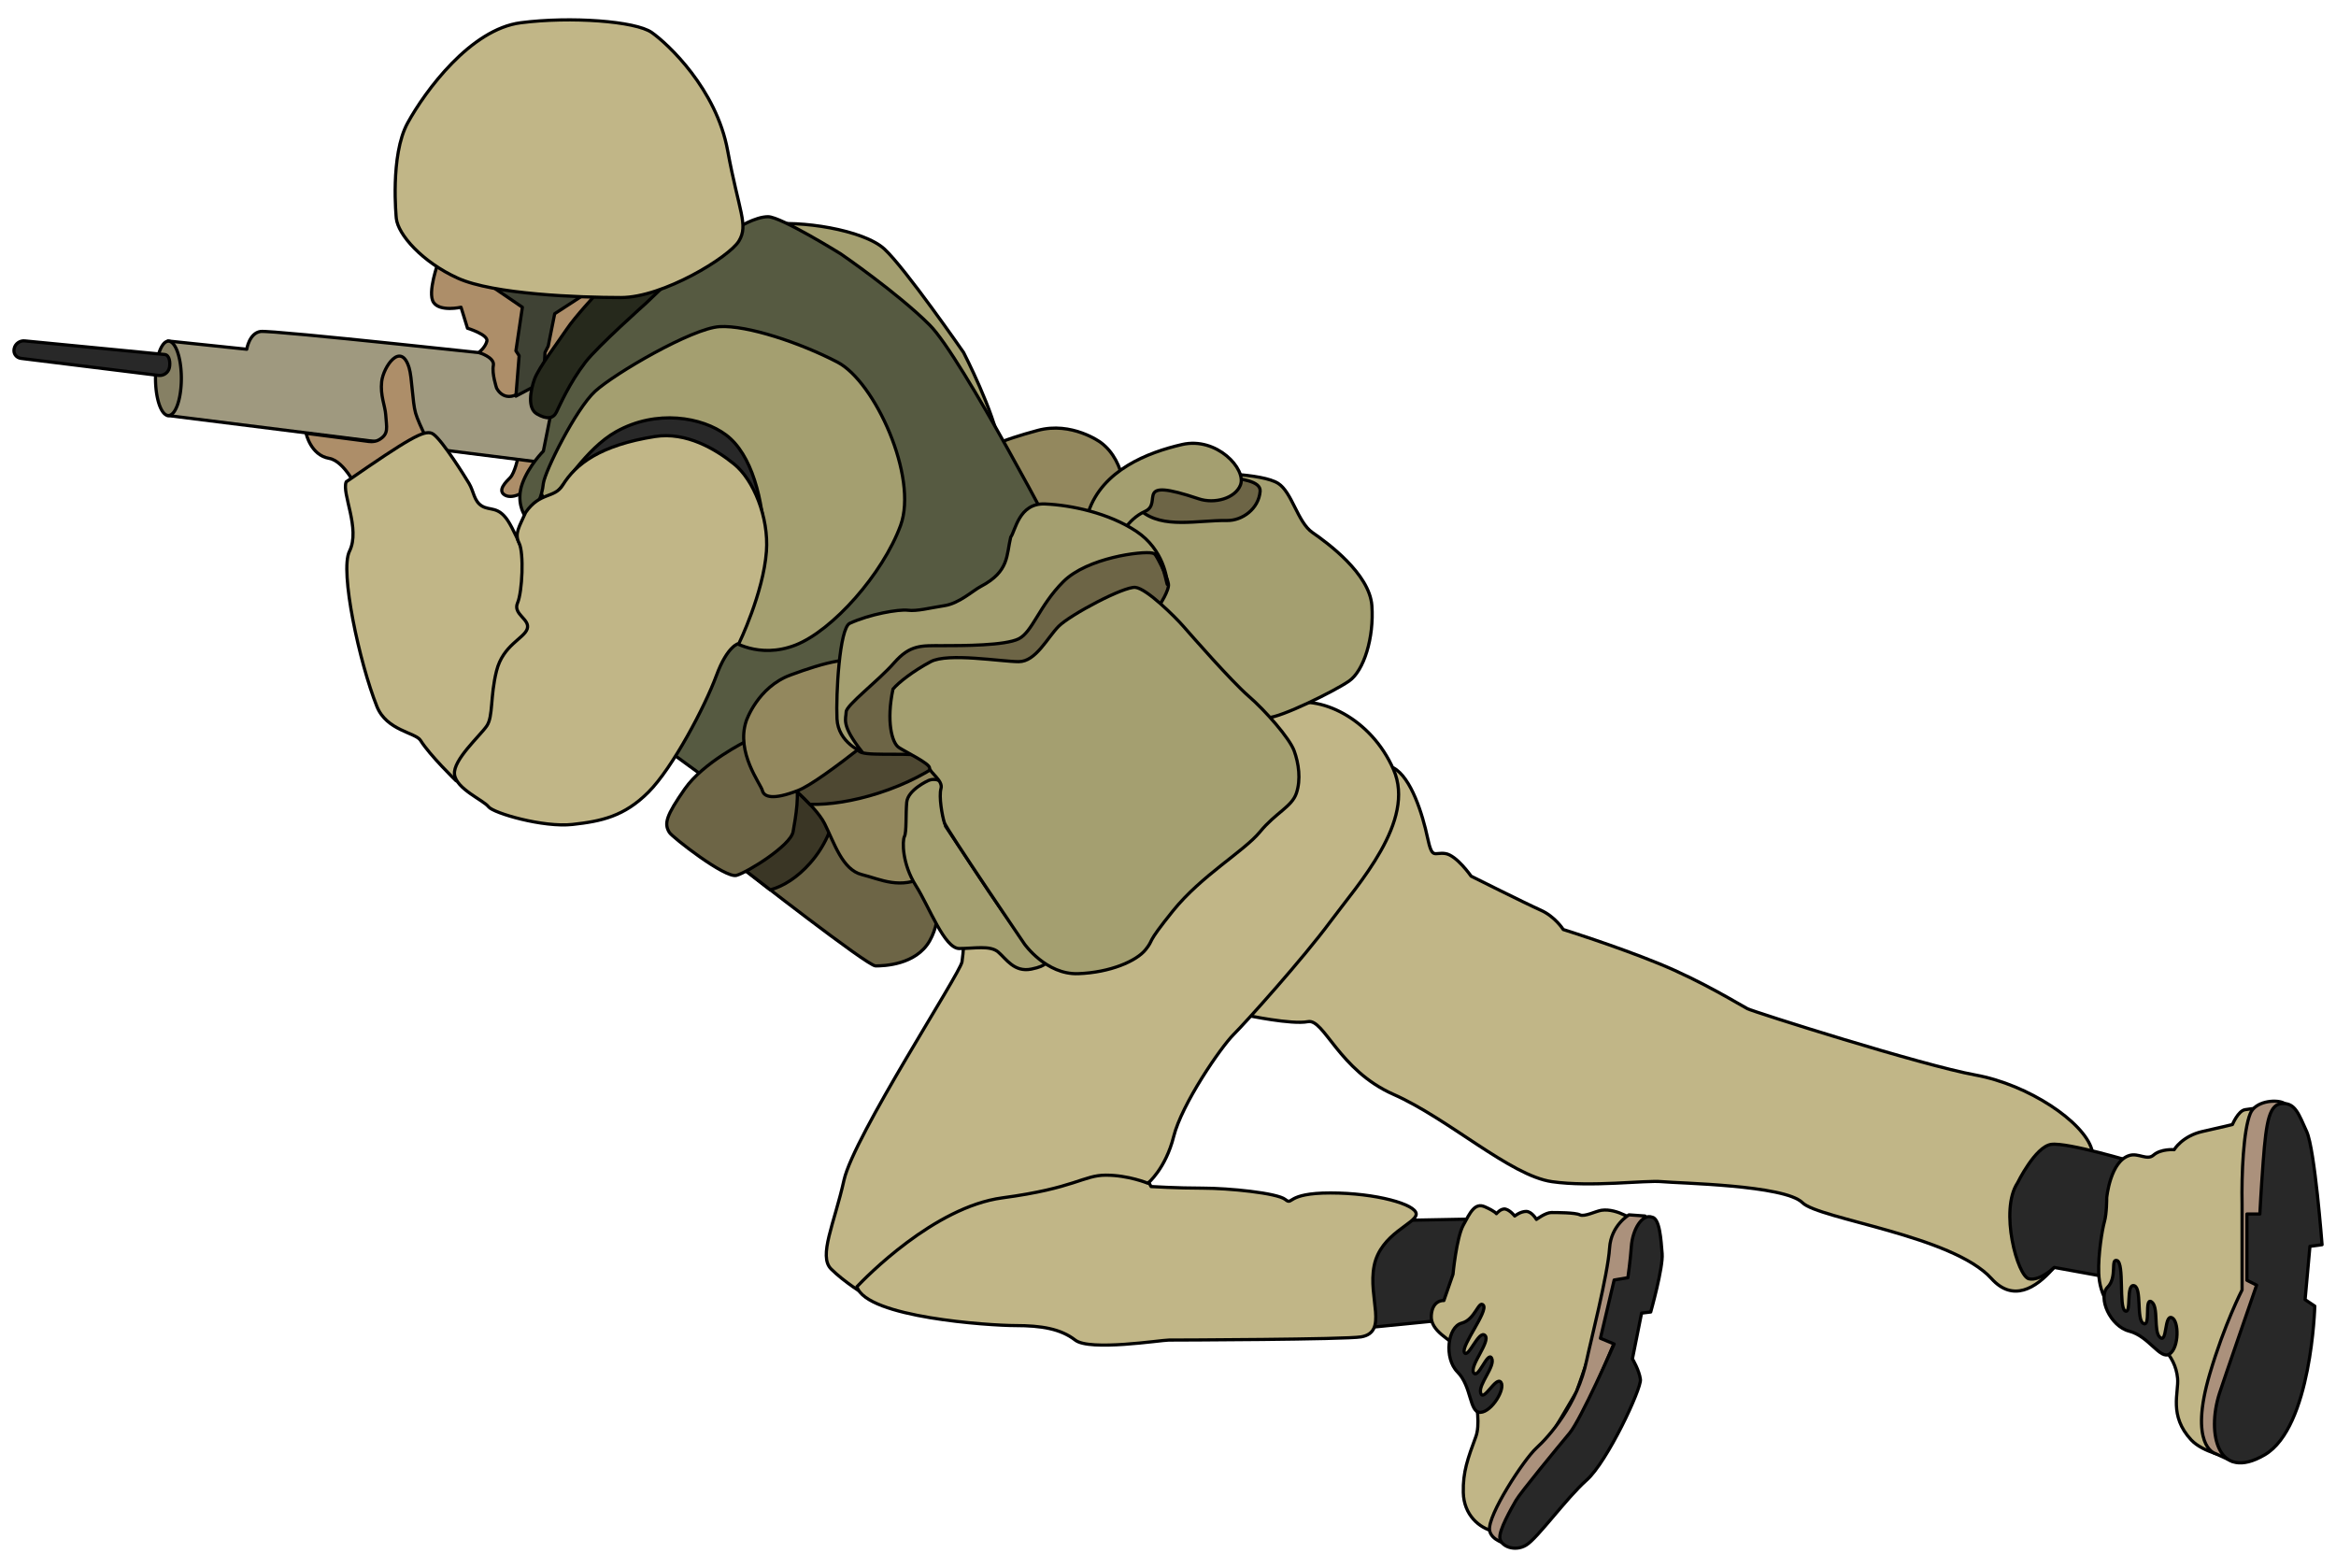
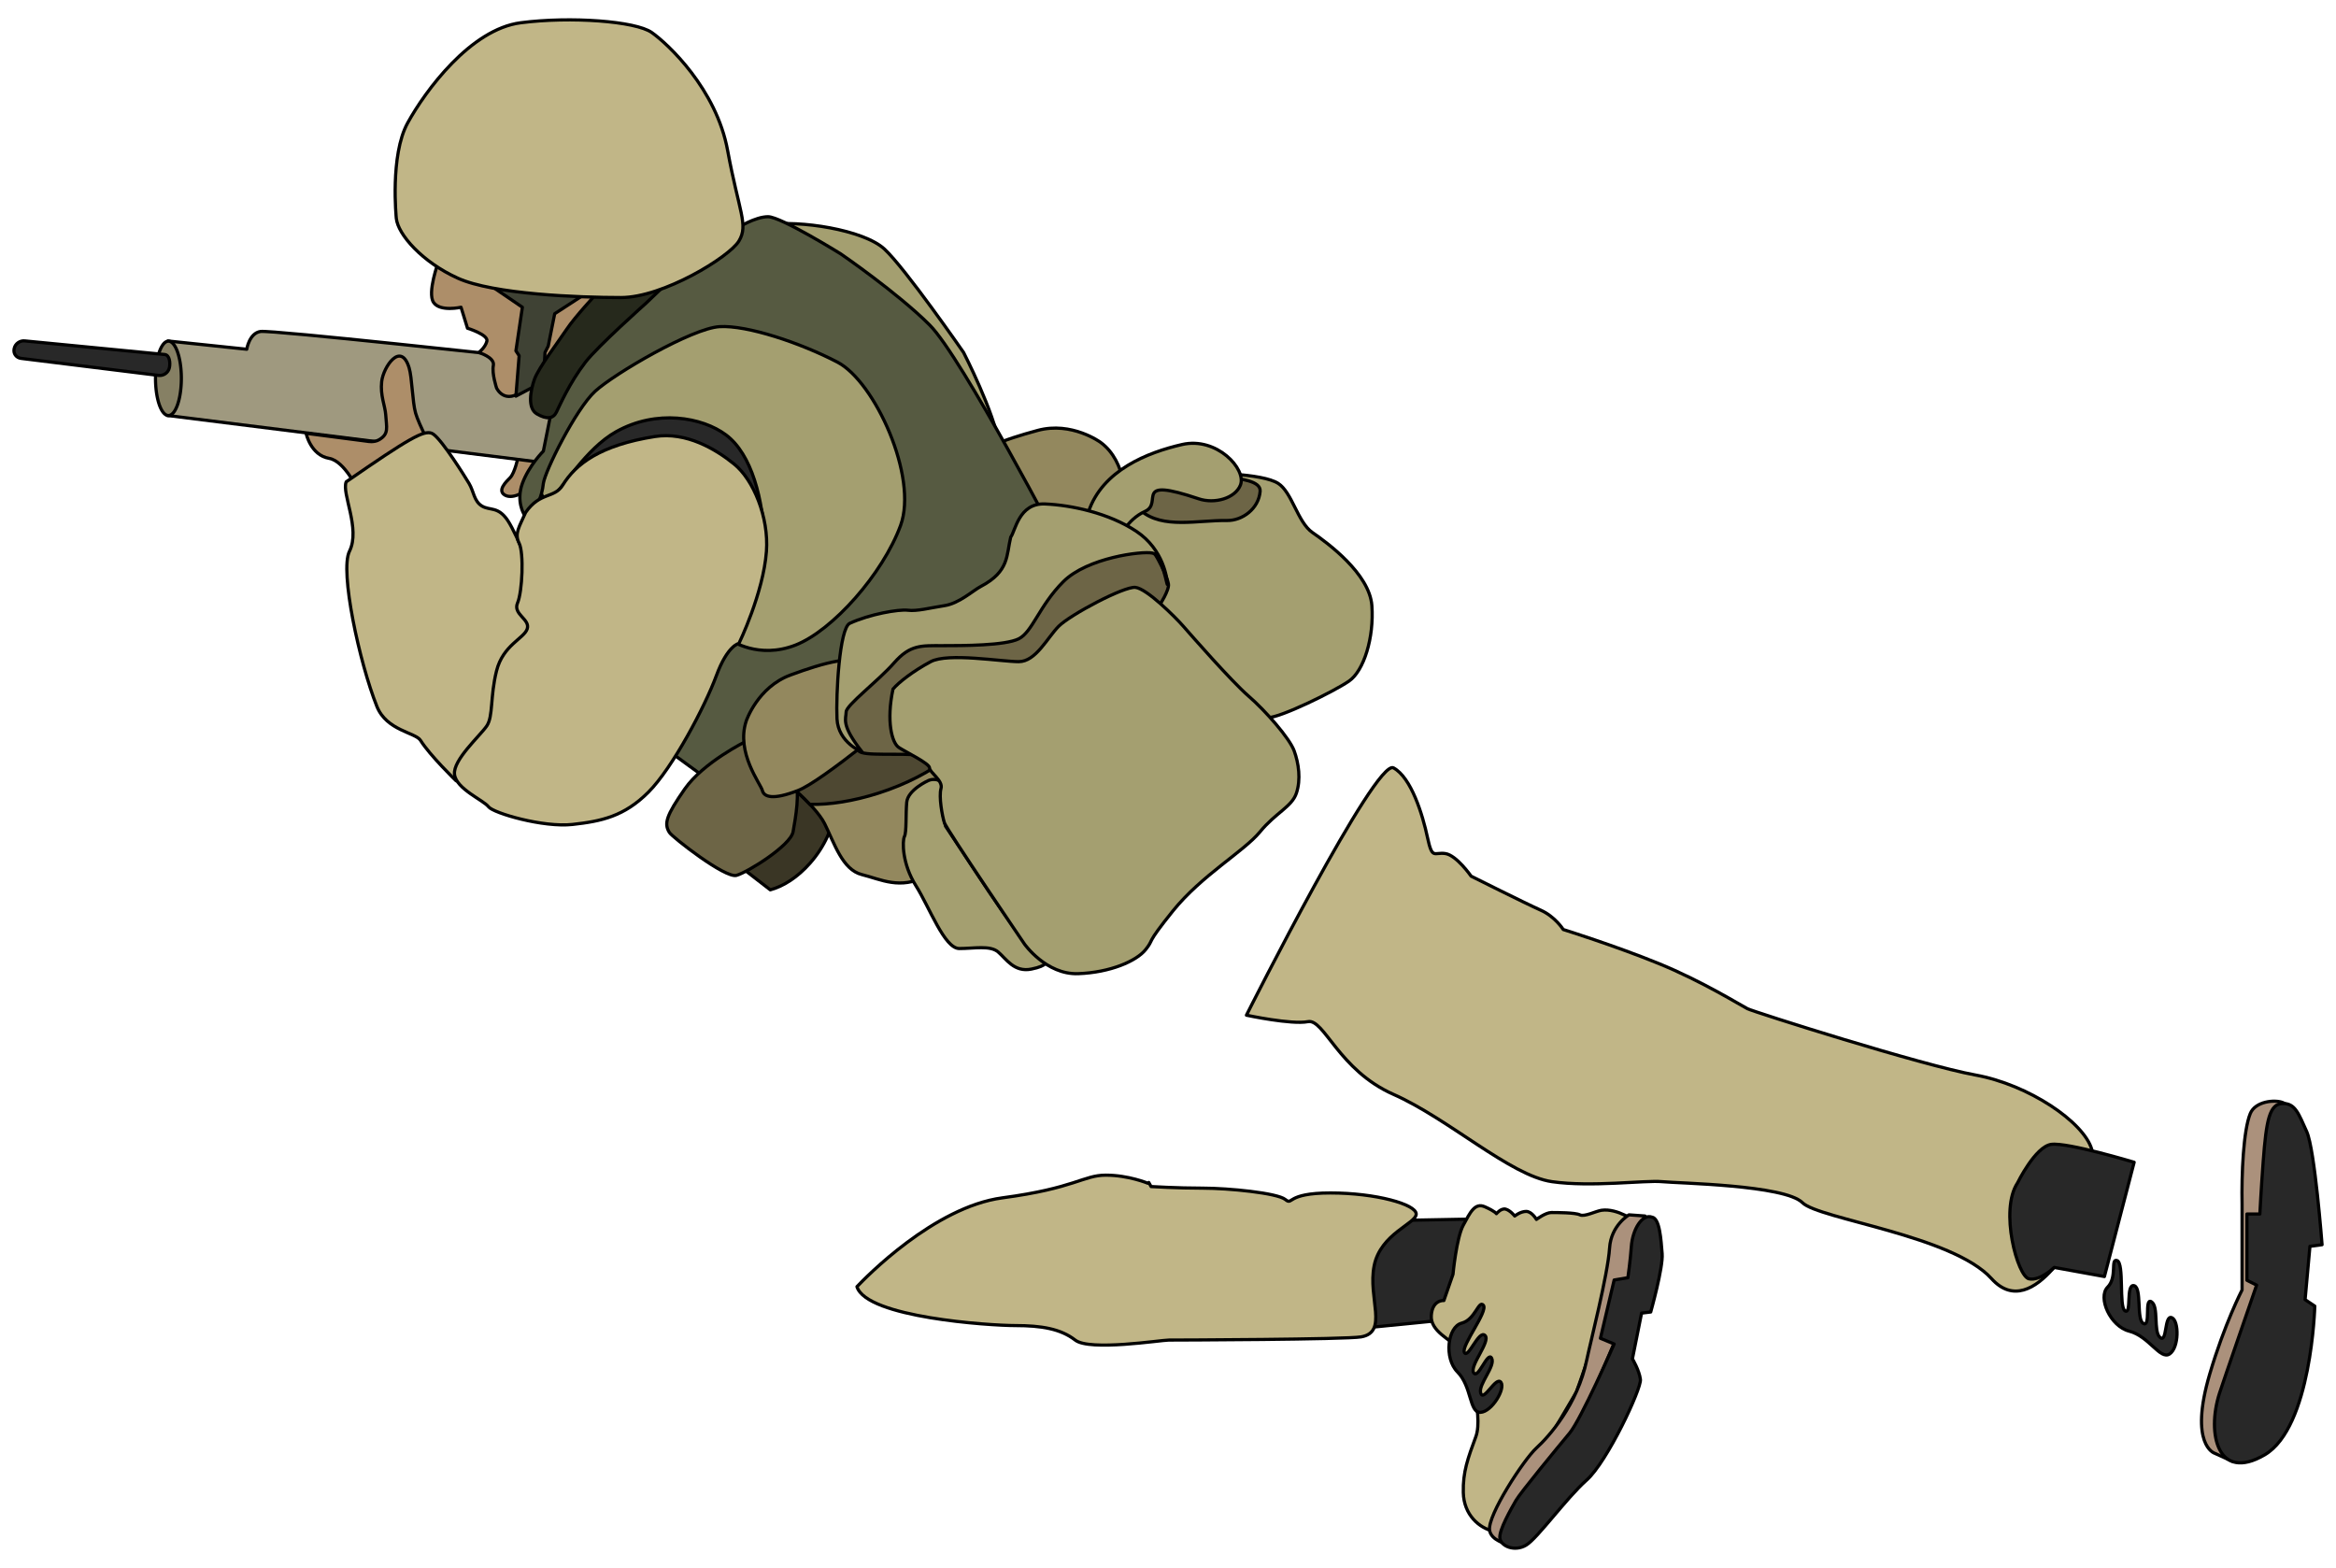
<svg xmlns="http://www.w3.org/2000/svg" viewBox="0 0 730 490" version="1.0">
  <g stroke-linejoin="round" fill-rule="evenodd" color="#000" stroke="#000">
    <path d="M161.923 142.83s-1.07 5-2.5 6.43-3.93 3.93-1.79 5.36c2.15 1.43 6.08-.36 7.5-2.5 1.43-2.14 3.58-8.93 3.58-8.93l-6.79-.36z" stroke-linecap="round" fill="#ad8e69" />
    <path d="M52.483 106.55l24.63 2.58s.77-5.04 4.31-5.55c3.53-.5 81.82 8.08 81.82 8.08l15.15 14.15-5.05 19.19-121.07-15.18.21-23.27z" stroke-linecap="round" fill="#9f997f" />
    <path d="M248.284 152.258a34.326 15.491 12.725 11-66.96-15.12 34.326 15.491 12.725 1166.96 15.12z" stroke-linecap="round" stroke-width="1" fill="#282828" />
    <path d="M136.993 81.87s-3.53 9.59-1.51 12.62 8.59 1.52 8.59 1.52l2.02 6.56s6.56 2.02 6.06 4.04c-.51 2.02-2.53 3.54-2.53 3.54s5.05 1.51 4.55 4.04c-.51 2.53 1.01 7.07 1.01 7.07s2.52 5.56 8.58.51 24.25-31.82 24.25-31.82l-51.02-8.08z" stroke-linecap="round" fill="#ad8e69" />
    <path d="M152.133 88.44l11.11 7.57-2.02 13.63 1.01 1.52-1.01 12.63 8.58-4.55.51-9.09 1.01-2.02 2.02-10.1 10.1-6.56-31.31-3.03z" stroke-linecap="round" fill="#3f4234" />
    <path d="M343.933 138.23s-9.02-6.62-19.66-3.73-20.63 6.25-23.19 12.7c-2.55 6.44.13 17.23.13 17.23s33.93 2.91 42.07.86c8.14-2.04 9.82-4.47 9.07-6.41-.76-1.94-.05-14.51-8.42-20.65z" stroke-linecap="round" fill="#93885e" />
    <path d="M168.793 153.59c8.09-28.29 29.3-51.02 29.3-51.02s32.32-30.81 41.92-32.32c9.6-1.52 29.8 1.51 36.37 7.57 6.56 6.07 24.74 32.33 24.74 32.33s9.6 18.69 11.12 28.79c1.51 10.1-32.83 72.22-57.58 77.28-24.75 5.05-24.25-16.67-24.25-16.67s9.1-16.16 8.59-29.8-4.04-27.78-12.12-33.84c-7.43-5.57-21.72-8.08-34.35-1.01-9.46 5.3-16.66 17.68-19.69 20.2-3.04 2.53-3.54-1.01-4.05-1.51z" stroke-linecap="round" fill="#a49f70" />
    <path d="M230.413 71.26s5.56-3.54 9.6-3.54 22.73 11.62 22.73 11.62 17.68 12.12 27.78 22.22 41.41 70.21 41.41 70.21-18.68 67.68-60.61 72.22c-41.92 4.55-50.25-.5-50.25-.5l-12.12-8.84 19.44-34.6s8.59 6.06 20.21 1.52c11.61-4.55 27.27-22.23 32.83-37.38 5.55-15.15-8.08-44.95-19.7-51.01s-28.29-11.62-36.87-11.11c-8.59.5-32.83 14.65-38.89 20.2-6.06 5.56-15.76 25.14-16.17 28.79-1.01 9.09-6.06 9.6-6.06 9.6s-2.52-4.04-.5-9.6 6.56-10.1 6.56-10.1l2.02-10.1s4.05-10.61 8.09-15.15c4.04-4.55 26.26-27.28 35.86-33.34 9.59-6.06 14.64-10.61 14.64-11.11z" stroke-linecap="round" fill="#565a41" />
    <path d="M186.473 91.71s-6.82 7.33-9.34 11.12c-2.53 3.78-8.84 12.12-10.1 15.65-1.27 3.54-2.28 9.09.75 10.86s5.06 1.52 6.07-.5 4.04-9.09 9.09-15.66c3.82-4.97 18.94-18.44 18.94-18.44l5.55-5.3-20.96 2.27z" stroke-linecap="round" fill="#26291c" />
    <path d="M123.843 68.23s-2.02-19.7 3.54-29.8c5.55-10.1 19.7-29.3 35.35-31.32 15.66-2.02 35.86-.5 40.91 3.03 5.06 3.54 20.21 17.68 23.74 36.88 3.54 19.19 6.57 23.23 3.54 28.28s-23.74 17.68-36.87 17.68-39.9-1.01-51.01-6.06c-11.12-5.05-18.69-13.64-19.2-18.69z" stroke-linecap="round" fill="#c1b687" />
    <path d="M114.773 137.89s2.09.46 3.7-.48c3.13-1.86 2.31-3.77 2.06-7.82-.17-2.71-1.75-6.01-1.26-10.35.5-4.57 6.02-12.75 8.58-4.29.93 3.06 1.01 10.6 2.02 14.14s5.31 11.62 5.31 11.62l-23.24 12.62s-4.15-9.24-9.09-10.1c-5.8-1-7.2-7.83-7.2-7.83l19.12 2.49z" stroke-linecap="round" fill="#ad8e69" />
    <path d="M108.193 150.56c19.69-13.64 24.24-16.17 26.76-15.16.16.06.33.17.51.3 2.91 2.14 9.69 12.99 11.11 15.36 1.52 2.53 1.52 5.56 4.04 7.07 2.53 1.52 5.05 0 8.08 4.55 3.03 4.54 9.09 20.2 9.09 20.2l5.56 29.29-30.81 31.82s-8.21-7.95-11.11-12.62c-1.56-2.5-10.61-3.03-13.64-10.61-5.47-13.67-11.66-42.34-8.58-48.49 3.53-7.07-2.53-18.18-1.01-21.71z" stroke-linecap="round" fill="#c1b687" />
    <path d="M164.253 160.15c-2.02 4.55-3.54 6.57-2.02 9.6 1.51 3.03 1.01 15.15-.51 18.69-1.51 3.53 4.04 5.05 3.03 8.08s-7.57 5.05-9.59 13.13-1.01 14.14-3.03 17.17-10.61 10.61-10.1 15.15c.5 4.55 9.09 8.09 10.6 10.11 1.52 2.02 17.17 6.56 26.27 5.55 9.09-1.01 16.16-2.52 23.73-10.1 7.58-7.58 17.68-26.77 21.22-36.37 3.53-9.59 7.07-10.1 7.07-10.1s7.63-15.69 8.59-28.79c.77-10.62-4.05-22.37-10.11-27.27-5.84-4.73-14.98-10.12-24.75-8.59-17.07 2.69-24.74 8.59-28.78 15.16-2.65 4.3-7.08 2.02-11.62 8.58z" stroke-linecap="round" fill="#c1b687" />
    <path d="M56.673 118.23a4.04 11.617 0 11-8.08 0 4.04 11.617 0 118.08 0z" stroke-linecap="round" fill="#868064" />
    <path d="M389.513 317.23s14.14 3.03 19.2 2.02c5.05-1.01 9.59 15.15 26.76 22.73 17.18 7.58 36.5 25.4 49.5 27.27 12.29 1.78 29.3-.5 34.35 0 5.05.51 38.38 1.01 43.94 6.57 5.11 5.11 46.94 10.26 59.09 23.74 13.31 14.75 28.47-17.21 28.29-17.68 0 0 5.55-14.14 3.03-22.73-2.53-8.58-19.7-20.2-36.37-23.23s-69.19-19.7-71.21-20.71-14.15-8.59-27.78-14.14c-13.64-5.56-29.8-10.61-29.8-10.61s-2.53-4.04-7.07-6.06c-4.55-2.02-21.72-10.61-21.72-10.61s-4.55-6.56-8.08-7.07c-3.54-.5-4.04 2.02-5.56-5.05-1.51-7.07-5.05-18.69-10.61-21.72-5.55-3.03-45.45 76.27-45.96 77.28z" stroke-linecap="round" fill="#c1b687" />
-     <path d="M301.123 295.01s0 2.02-.5 5.55c-.51 3.54-33.84 54.55-36.87 68.19s-8.08 23.74-4.04 27.78 10.6 8.08 10.6 8.08 27.28-16.16 50.01-19.19c15.8-2.14 28.22-5.91 38.38-15.66 0 0 5.56-4.55 8.08-14.65 2.53-10.1 14.65-27.78 18.69-31.82s21.72-23.74 30.31-35.35c8.58-11.62 26.76-31.37 19.69-47.48-7.03-16.06-23.23-23.74-33.84-20.2-10.6 3.53-100.51 74.75-100.51 74.75z" stroke-linecap="round" fill="#c1b687" />
    <path d="M351.563 164.62s7.86-15.72 16.79-16.43 26.18-.28 31.07 2.86c4.37 2.8 6.07 12.14 10.71 15.35 4.65 3.22 17.86 12.86 18.58 22.86.71 10-2.5 20.36-7.15 23.57-4.64 3.22-21.43 11.43-25.35 11.43-3.93 0-46.43-44.28-46.43-44.28l1.78-15.36z" stroke-linecap="round" fill="#a49f70" />
-     <path d="M232.943 272.03s38.13 29.8 40.66 29.8c2.52 0 12.62-.26 16.92-7.83 4.29-7.58 2.02-15.91 2.02-15.91l-39.65-31.06-7.58-2.03-12.37 27.03z" stroke-linecap="round" fill="#6d6546" />
    <path d="M245.303 245l-12.38 27.03s3.28 2.56 7.79 6.03c4.13-1.11 8.58-3.97 12.43-8.34 4.5-5.1 7.18-11.17 7.72-16.47l-7.97-6.22-7.59-2.03z" stroke-linecap="round" fill="#3a3625" />
    <path d="M233.193 231.62s-13.38 6.57-19.19 14.9-6.57 10.86-4.8 13.64c.91 1.43 17.43 14.39 20.96 13.38 3.54-1.01 16.92-9.34 17.68-13.64.76-4.29 2.27-12.62.5-15.91-1.76-3.28-14.9-12.37-15.15-12.37z" stroke-linecap="round" fill="#6d6546" />
    <path d="M242.793 241.97s11.87 9.35 14.9 15.41 5.55 14.39 11.61 15.91c6.07 1.51 11.87 4.8 20.21.5 8.33-4.29 10.86-35.1 10.86-35.1l-29.55-13.89-28.03 17.17z" stroke-linecap="round" fill="#93885e" />
    <path d="M270.833 224.81l-28.03 17.16s5.76 4.57 10.28 9.38c6.08.15 13.55-.99 21.41-3.5 8.77-2.81 16.38-6.82 21.75-11.1l-25.41-11.94z" stroke-linecap="round" fill="#4e4832" />
    <path d="M233.193 225.31s3.54-10.61 13.89-14.4c10.36-3.79 20.46-6.82 26.27-3.03 5.8 3.79 9.84 14.14 9.84 14.14s-26.01 21.97-33.84 25.01c-7.82 3.03-10.6 2.02-11.11 0-.5-2.03-8.33-11.87-5.05-21.72z" stroke-linecap="round" fill="#93885e" />
    <path d="M268.353 234.62c1.35 1.8 12.21.57 20.71 1.43 10.35 1.04 73.22-46.79 73.22-46.79s3.2-4.89 2.85-6.78c-.71-3.93-5.71-12.15-6.07-12.15-.35 0-26.43-.35-26.43-.35l-18.92 26.07-40.72 2.85-10.71 22.5s-.36 6.79 6.07 13.22zM356.563 159.62c6.87 5.75 17.59 2.9 26.92 3.03 4.73.06 9.87-3.64 10.31-9.13.27-3.41-6.69-3.77-9.67-4.52-5.06-1.26-10.21.27-15.2 1.2-3.81.7-8.3.87-10.94 4.13-1.19 1.47-2.77 4.16-1.42 5.29z" stroke-linecap="round" fill="#6d6546" />
    <path d="M340.133 159.98c4.37-13.08 18.51-18.6 29.29-21.08 10.8-2.47 20.18 7.69 18.21 12.68-1.63 4.15-8.07 5.96-13.03 4.29-20.99-7.05-10.89 1.25-16.79 3.93-5.68 2.58-8.03 8.39-8.03 8.39l-9.65-8.21zM290.133 243.9s-6.42 2.86-6.78 6.79 0 9.29-.72 10.71c-.71 1.43-.71 8.58 3.58 15.36 4.28 6.79 8.92 19.64 13.57 19.64 4.64 0 9.64-1.07 12.14 1.08 2.5 2.14 5 6.42 10.36 5.35 5.35-1.07 4.64-2.5 4.64-2.5-6.4-2.97-19.47-24.37-31.43-42.14 0 0-2.5-9.29-.71-12.5.62-1.13-2.15-2.86-4.65-1.79z" stroke-linecap="round" fill="#a49f70" />
    <path d="M279.063 215.33c-2.14 10-.35 16.79 1.79 18.22s9.64 5 9.64 6.43c0 1.42 4.29 3.92 3.57 6.42-.71 2.5.36 8.58 1.07 10.72.72 2.14 25 37.86 25 37.86s6.79 9.64 16.79 9.28 18.21-3.93 21.07-7.5-.36-1.07 8.57-12.14 22.15-18.57 27.15-24.64c5-6.08 10-7.86 11.42-12.15 1.43-4.28.72-9.28-.71-13.21s-8.93-12.5-14.29-17.14c-5.35-4.65-17.85-18.93-20.35-21.79s-11.43-11.79-15-12.14c-3.57-.36-20.36 8.57-23.93 12.14s-7.14 11.07-12.5 11.07-22.14-2.86-27.5 0-10 6.43-11.79 8.57z" stroke-linecap="round" fill="#a49f70" />
    <path d="M269.423 234.98s-7.5-2.86-7.86-10.36c-.35-7.5.75-28.34 3.99-29.84 6.19-2.86 15.3-4.45 18.16-4.09 2.85.36 6.78-.71 11.42-1.43 4.65-.71 8.85-4.68 11.38-6.01 8.98-4.72 7.94-9.77 9.34-15.42 1.43-1.78 2.5-10.71 10.71-10.35 8.22.35 20 2.85 28.57 8.57 8.58 5.71 9.65 15 9.65 16.43 0 1.42-1.43-8.93-4.65-9.65-3.21-.71-20.35 1.43-27.85 8.93s-9.65 15.72-13.93 17.86c-4.29 2.14-17.5 2.14-23.93 2.14s-10-.36-15 5.36c-5 5.71-15 13.21-15 15.36 0 2.14-1.79 3.92 5 12.5z" stroke-linecap="round" fill="#a49f70" />
    <path d="M436.483 381.38l27.28-.51-9.6 31.32-30.3 3.03 1.01-29.3 11.61-4.54z" fill="#282828" />
    <path d="M345.583 367.22c-7.07 0-9.61 4.06-32.34 7.09-21.35 2.85-42.87 25.04-45.44 27.75v.04c3.03 9.59 41.42 12.12 49.5 12.12s14.14 1 18.69 4.53c4.54 3.54 26.75 0 29.28 0 2.52 0 55.37-.17 60.09-1 8.59-1.51 2.04-12.12 4.06-22.22s13.14-13.14 13.14-16.17-12.65-6.58-26.79-6.58-11.6 4.05-14.13 2.03c-2.52-2.02-17.7-3.53-25.78-3.53s-16.15-.5-16.15-.5-.29-.56-.72-1.28c-.17.16-.28.25-.28.25s-6.06-2.53-13.13-2.53z" stroke-linecap="round" fill="#c1b687" />
    <path d="M630.493 369.62s5.51-11.31 10.51-12.02c5-.72 25.92 5.59 25.92 5.59l-9.29 35.71-15.71-2.85s-4.29 4.28-7.86 3.57c-3.57-.72-9.28-21.43-3.57-30z" stroke-linecap="round" fill="#282828" />
    <path d="M7.783 106.53l43.71 4.25c1.52.19 1.77 2.6 1.45 4.08l-.03.12c-.33 1.48-1.82 2.52-3.34 2.33l-42.992-5.32c-1.525-.19-2.489-1.54-2.162-3.02l.025-.11c.327-1.48 1.818-2.52 3.339-2.33z" fill="#282828" />
-     <path d="M658.353 374.26s1.07-11.43 7.14-13.21c2.77-.82 5.47 1.64 7.44-.07 2.38-2.08 6.49-1.72 6.49-1.72s2.5-4.28 8.93-5.71 9.28-2.15 9.28-2.15 1.79-4.28 3.93-4.64c3.6-.6 4.29-.36 4.29-.36l-4.64 100.36-4.65 8.57s-8.1-1.43-11.78-5.35c-7.13-7.62-3.86-14.84-4.29-19.29-.71-7.5-6.43-12.14-14.64-16.79-6.2-3.5-9.74-8.97-10-16.07-.21-5.77 1.07-13.57 1.78-16.07.72-2.5.72-7.14.72-7.5z" stroke-linecap="round" fill="#c1b687" />
    <path d="M703.203 347.98c1.57-3.86 7.66-4.45 10.19-3.44 2.52 1.01 5.43 7.04 5.43 7.04l-21.21 105.05-5.56-2.52s-8.08-2.53-1.51-24.75c4.63-15.69 10.1-26.27 10.1-26.27v-26.77c-.18-9.47.41-23.07 2.56-28.34z" stroke-linecap="round" fill="#ab917c" />
    <path d="M713.303 344.83c-4.07.13-5.09 5.08-6.06 18.18-.65 8.7-1.04 16.35-1.04 16.35h-4.04v20.7l3.03 1.52s-10.54 30.47-11.62 33.84c-4.04 12.63-.51 27.78 14.14 19.19 14.65-8.58 15.66-46.47 15.66-46.47l-3.03-2.02 1.51-16.66 3.79-.51s-2.27-29.8-4.8-35.35c-2.51-5.54-3.58-8.9-7.54-8.77zM658.643 402.2c3.08-3.09.81-8.99 2.92-8.3 2.34.78.53 14.52 2.5 15.72 2.16 1.31.16-8.58 2.86-7.86 2.47.66.64 10.55 2.86 11.79 2.41 1.34.26-8.08 2.5-6.79 2.42 1.4.59 9.25 2.69 11.13 2.33 2.1 1.29-7.17 3.74-6.13 2.23.95 2.3 9.34-.72 11.34-2.91 1.94-6.44-5.56-12.61-7.13-5.94-1.51-9.93-10.56-6.74-13.77z" stroke-linecap="round" fill="#282828" />
    <path d="M454.063 398.19s1.07-11.43 3.22-15.36c2.14-3.93 3.57-7.14 6.78-5.71 3.22 1.43 3.57 2.14 3.57 2.14s1.43-1.78 2.86-1.43c1.43.36 2.86 2.15 2.86 2.15s1.78-1.43 3.57-1.43 3.21 2.5 3.21 2.5 2.86-2.15 4.65-2.15c1.78 0 7.5 0 8.93.72 1.42.71 5.01-1.18 6.78-1.43 5-.71 10.72 3.57 10.72 3.57l-18.58 53.22-25.71 43.57c-4.69-1-9.48-5.2-9.64-12.15-.16-6.45 1.43-10.71 3.93-17.5 2.5-6.78-2.86-24.64-5.36-27.5-2.5-2.85-8.93-5.35-8.57-10.35.35-5 3.93-4.65 3.93-4.65l2.85-8.21z" stroke-linecap="round" fill="#c1b687" />
    <path d="M509.063 379.62s-5.62 3.25-6.07 10.36c-.53 8.27-6.11 29.99-7.14 35-2.86 13.92-11.79 23.92-15.72 27.5-3.92 3.57-15.35 21.07-14.64 25.71.49 3.2 5.36 4.29 5.36 4.29l20.36-31.79 18.57-43.57 4.28-27.14-5-.36z" stroke-linecap="round" fill="#ab917c" />
    <path d="M516.213 380.33c-2.95-1.1-6.06 3.73-6.43 9.29-.27 4.04-1.07 9.64-1.07 9.64l-4.29.72-4.29 18.21 4.29 1.79s-10.36 23.57-13.93 27.85c-3.57 4.29-15.36 18.57-16.78 21.07-1.43 2.5-5.36 9.29-5 11.79.35 2.5 4.64 4.29 8.21 2.14 3.57-2.14 12.5-14.64 18.93-20.35 6.43-5.72 17.14-28.58 16.78-31.43-.35-2.86-2.5-6.43-2.5-6.43l2.86-14.29 2.86-.35s3.93-13.93 3.57-18.22c-.36-4.28-.71-11.07-3.21-11.43zM456.773 413.46c4.22-1.07 5.32-7.3 6.77-5.61 1.6 1.86-7.01 12.72-5.93 14.76 1.17 2.23 4.53-7.28 6.48-5.27 1.78 1.83-4.87 9.38-3.6 11.58 1.38 2.38 4.37-6.79 5.63-4.54 1.36 2.45-4.25 8.24-3.41 10.93.92 3 4.79-5.49 6.35-3.34 1.43 1.97-2.82 9.2-6.44 9.37-3.49.16-2.66-8.09-7.15-12.61-4.32-4.34-3.09-14.16 1.3-15.27z" stroke-linecap="round" fill="#282828" />
  </g>
</svg>